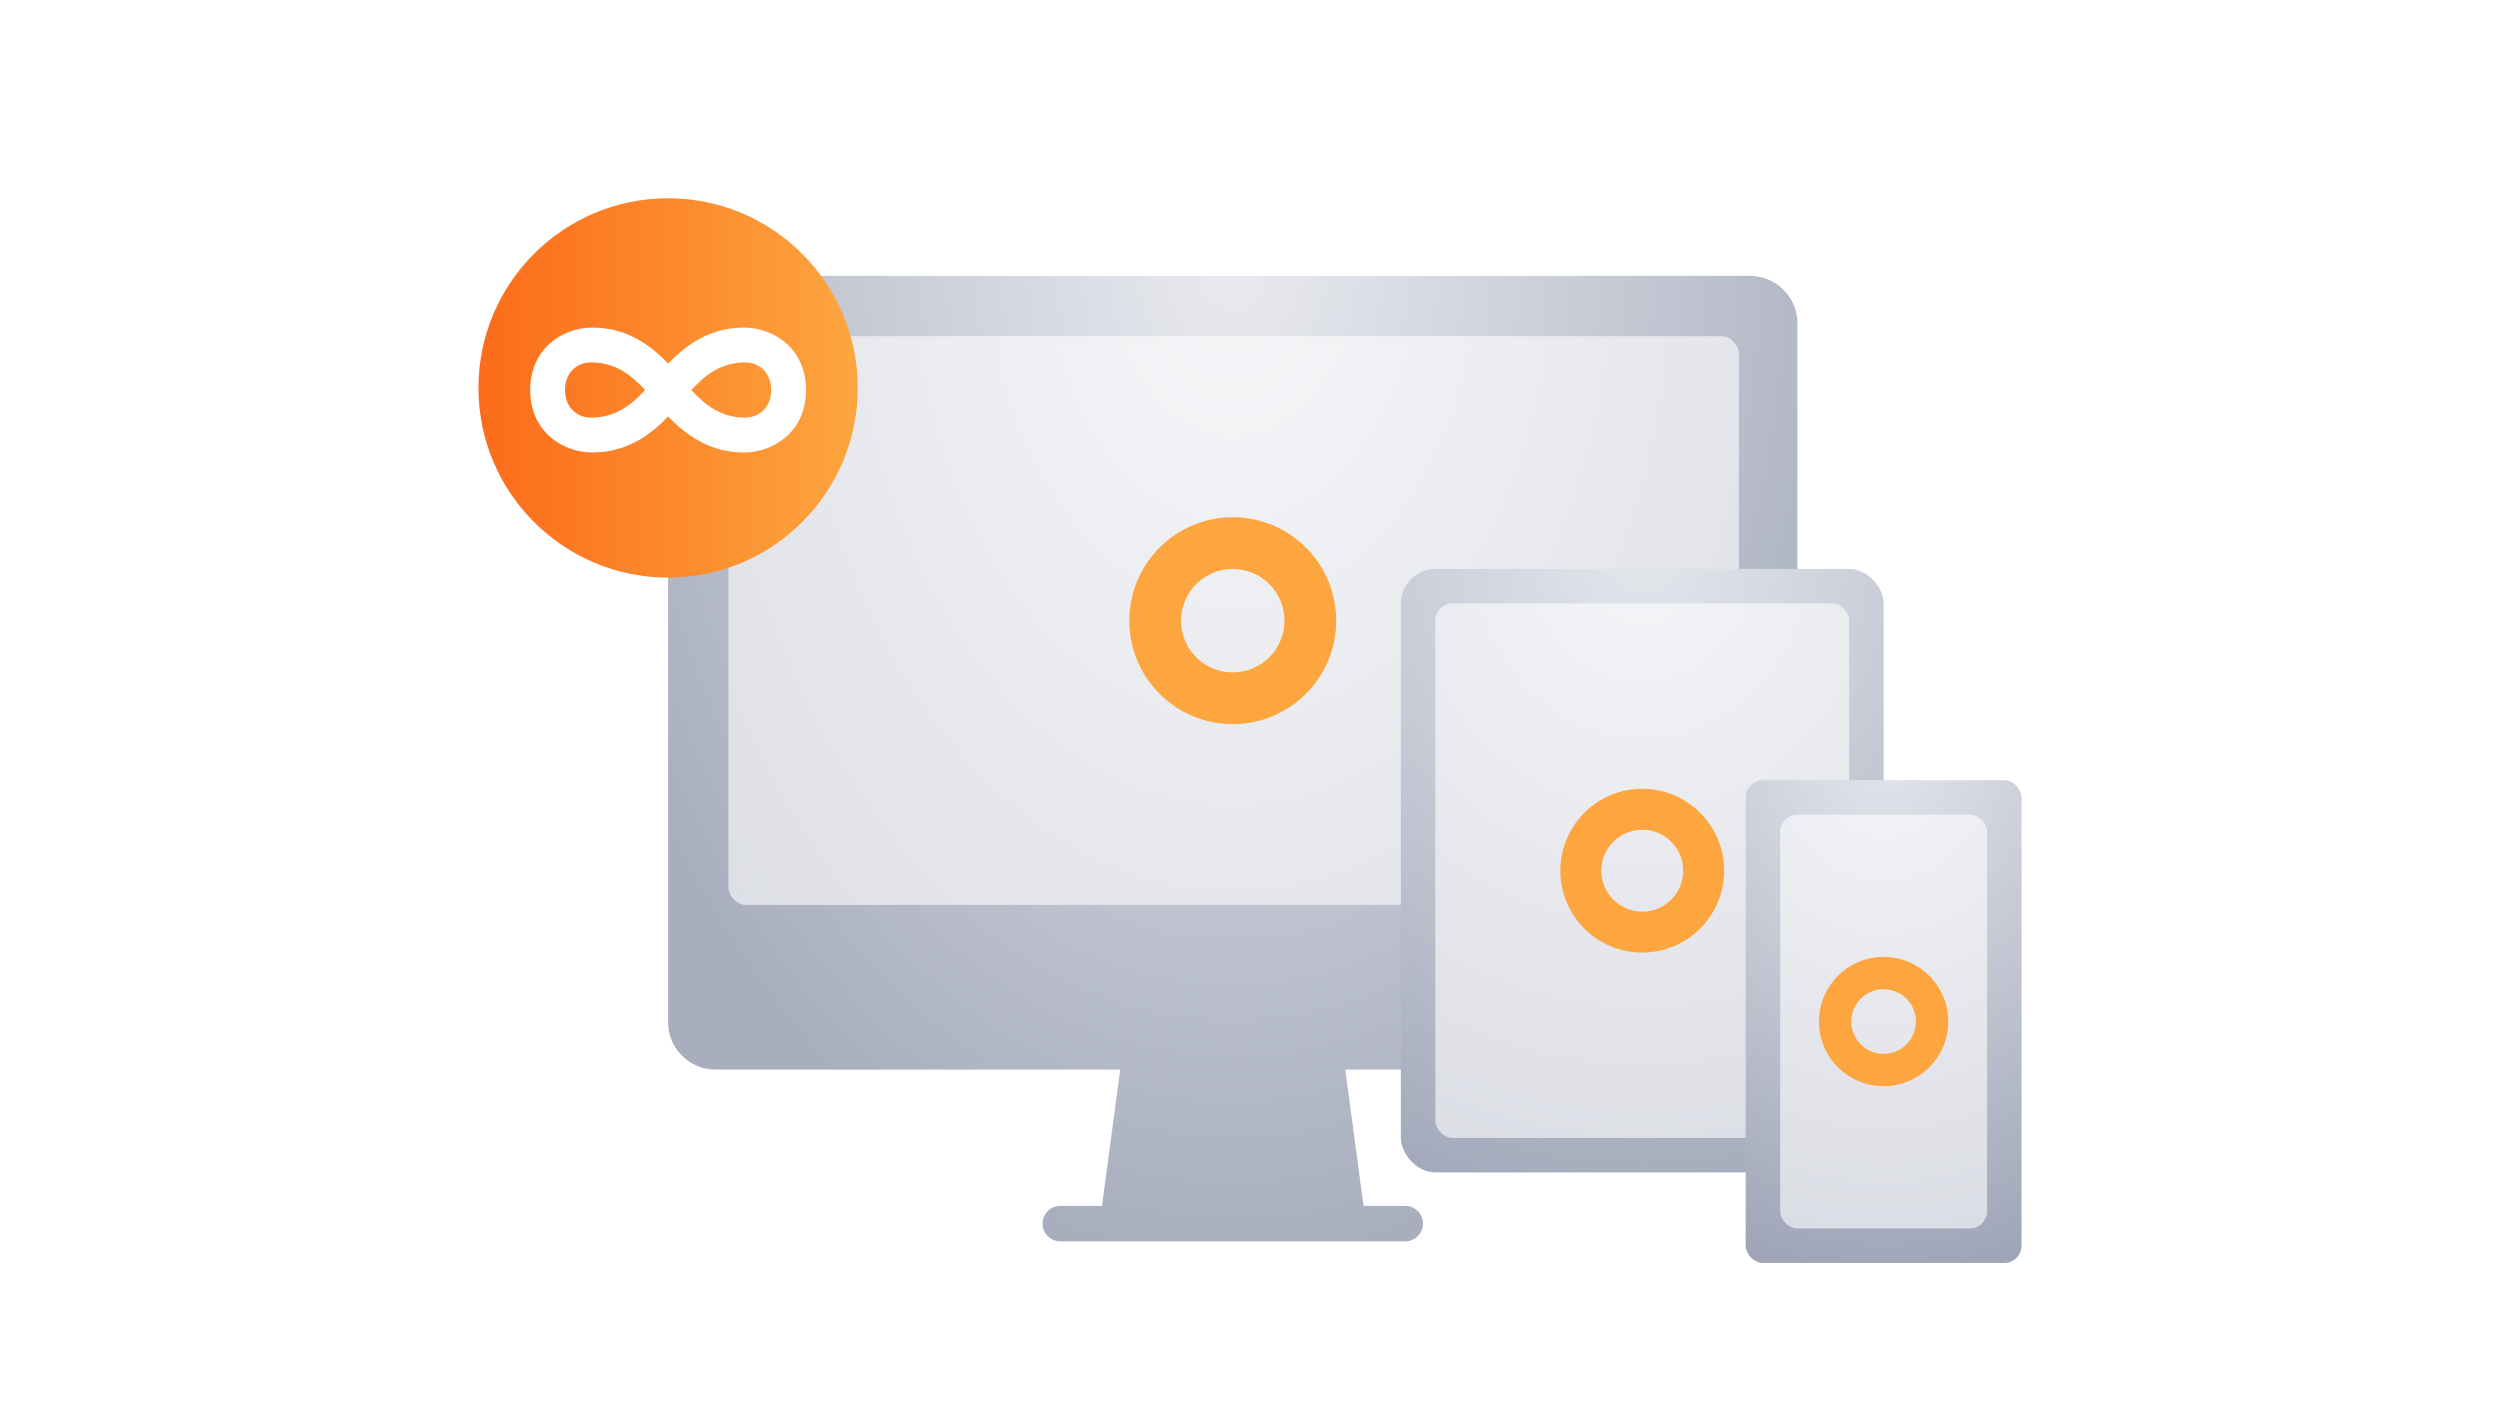
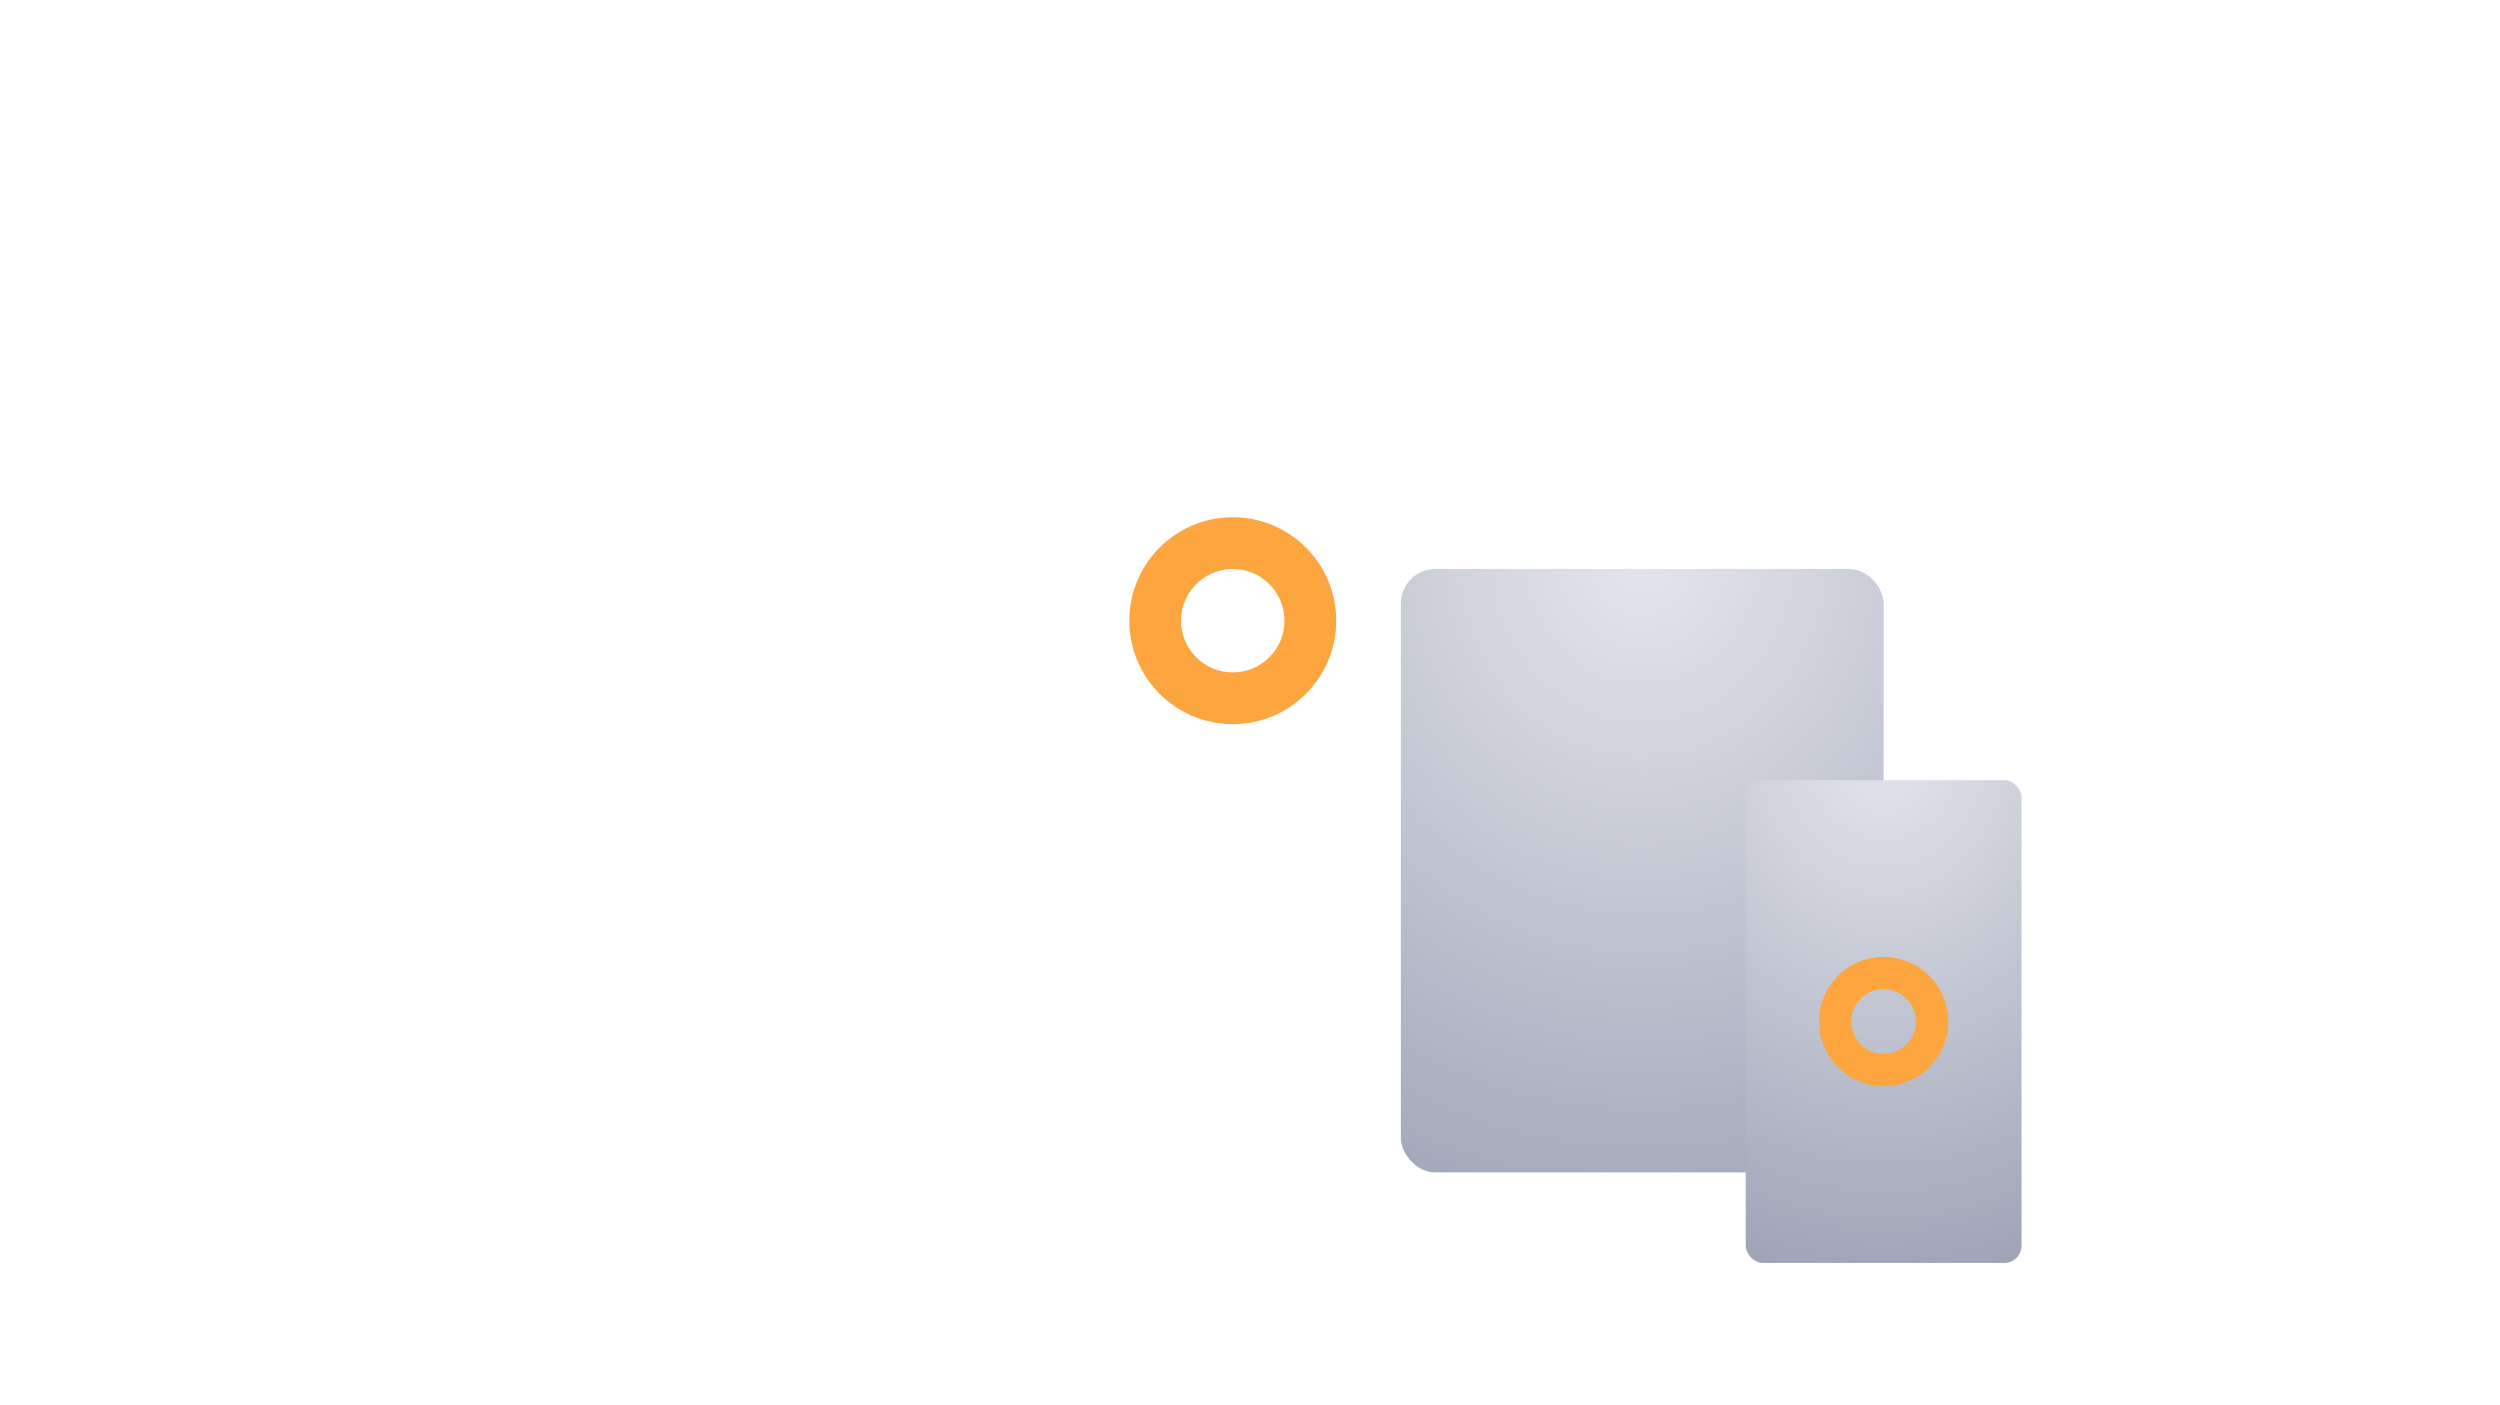
<svg xmlns="http://www.w3.org/2000/svg" width="580" height="326" viewBox="0 0 580 326" fill="none">
-   <path opacity="0.8" d="M155 74.994C155 68.922 159.939 64 166.032 64H405.968C412.061 64 417 68.922 417 74.994V237.153C417 243.225 412.061 248.147 405.968 248.147H312.108L316.337 279.755H325.989C328.274 279.755 330.126 281.6 330.126 283.877C330.126 286.154 328.274 288 325.989 288H246.011C243.726 288 241.874 286.154 241.874 283.877C241.874 281.6 243.726 279.755 246.011 279.755H255.663L259.892 248.147H166.032C159.939 248.147 155 243.225 155 237.153V74.994Z" fill="url(#paint0_radial_202_11565)" />
  <rect x="169" y="78" width="234.421" height="131.926" rx="4" fill="white" fill-opacity="0.6" />
  <path fill-rule="evenodd" clip-rule="evenodd" d="M286 168C299.255 168 310 157.255 310 144C310 130.745 299.255 120 286 120C272.745 120 262 130.745 262 144C262 157.255 272.745 168 286 168ZM286 156C292.627 156 298 150.627 298 144C298 137.373 292.627 132 286 132C279.373 132 274 137.373 274 144C274 150.627 279.373 156 286 156Z" fill="#FDA63F" />
  <rect x="325" y="132" width="112" height="140" rx="8" fill="url(#paint1_radial_202_11565)" />
-   <rect x="333" y="140" width="96" height="124" rx="4" fill="white" fill-opacity="0.6" />
-   <path fill-rule="evenodd" clip-rule="evenodd" d="M381 221C391.493 221 400 212.493 400 202C400 191.507 391.493 183 381 183C370.507 183 362 191.507 362 202C362 212.493 370.507 221 381 221ZM381 211.5C386.247 211.5 390.5 207.247 390.5 202C390.5 196.753 386.247 192.5 381 192.5C375.753 192.5 371.5 196.753 371.5 202C371.5 207.247 375.753 211.5 381 211.5Z" fill="#FDA63F" />
  <rect x="405" y="181" width="64" height="112" rx="4" fill="url(#paint2_radial_202_11565)" />
-   <rect x="413" y="189" width="48" height="96" rx="4" fill="white" fill-opacity="0.6" />
  <path fill-rule="evenodd" clip-rule="evenodd" d="M437 252C445.284 252 452 245.284 452 237C452 228.716 445.284 222 437 222C428.716 222 422 228.716 422 237C422 245.284 428.716 252 437 252ZM437 244.5C441.142 244.5 444.5 241.142 444.5 237C444.5 232.858 441.142 229.5 437 229.5C432.858 229.5 429.5 232.858 429.5 237C429.5 241.142 432.858 244.5 437 244.5Z" fill="#FDA63F" />
  <g filter="url(#filter0_dd_202_11565)">
-     <circle cx="155" cy="76" r="44" fill="url(#paint3_linear_202_11565)" />
    <path d="M172.651 62C164.971 62 159.581 65.638 155 70.354C150.486 65.638 145.097 62 137.349 62C130.545 62 123 66.85 123 76.484C123 86.118 130.545 90.968 137.349 90.968C145.097 90.968 150.486 87.331 155 82.615C159.581 87.331 164.971 90.968 172.651 90.968C179.455 90.968 187 86.118 187 76.484C187 66.85 179.455 62 172.651 62ZM137.147 82.884C133.577 82.884 131.084 80.257 131.084 76.484C131.084 72.712 133.577 70.084 137.147 70.084C142.739 70.084 146.444 72.981 149.678 76.484C146.444 79.987 142.739 82.884 137.147 82.884ZM172.853 82.884C167.261 82.884 163.623 79.987 160.389 76.484C163.623 72.981 167.261 70.084 172.853 70.084C176.423 70.084 178.916 72.712 178.916 76.484C178.916 80.257 176.423 82.884 172.853 82.884Z" fill="white" />
  </g>
  <defs>
    <filter id="filter0_dd_202_11565" x="99" y="28" width="112" height="112" filterUnits="userSpaceOnUse" color-interpolation-filters="sRGB">
      <feFlood flood-opacity="0" result="BackgroundImageFix" />
      <feColorMatrix in="SourceAlpha" type="matrix" values="0 0 0 0 0 0 0 0 0 0 0 0 0 0 0 0 0 0 127 0" result="hardAlpha" />
      <feMorphology radius="4" operator="erode" in="SourceAlpha" result="effect1_dropShadow_202_11565" />
      <feOffset dy="8" />
      <feGaussianBlur stdDeviation="8" />
      <feColorMatrix type="matrix" values="0 0 0 0 0.161 0 0 0 0 0.447 0 0 0 0 0.996 0 0 0 0.08 0" />
      <feBlend mode="normal" in2="BackgroundImageFix" result="effect1_dropShadow_202_11565" />
      <feColorMatrix in="SourceAlpha" type="matrix" values="0 0 0 0 0 0 0 0 0 0 0 0 0 0 0 0 0 0 127 0" result="hardAlpha" />
      <feMorphology radius="4" operator="erode" in="SourceAlpha" result="effect2_dropShadow_202_11565" />
      <feOffset dy="6" />
      <feGaussianBlur stdDeviation="4" />
      <feColorMatrix type="matrix" values="0 0 0 0 1 0 0 0 0 0.533 0 0 0 0 0.094 0 0 0 0.12 0" />
      <feBlend mode="normal" in2="effect1_dropShadow_202_11565" result="effect2_dropShadow_202_11565" />
      <feBlend mode="normal" in="SourceGraphic" in2="effect2_dropShadow_202_11565" result="shape" />
    </filter>
    <radialGradient id="paint0_radial_202_11565" cx="0" cy="0" r="1" gradientUnits="userSpaceOnUse" gradientTransform="translate(286 58.5) rotate(90) scale(232.5 160.215)">
      <stop stop-color="#E4E6EC" />
      <stop offset="1" stop-color="#939AAE" />
    </radialGradient>
    <radialGradient id="paint1_radial_202_11565" cx="0" cy="0" r="1" gradientUnits="userSpaceOnUse" gradientTransform="translate(381 128.563) rotate(90) scale(193.437 175.851)">
      <stop stop-color="#E4E6EC" />
      <stop offset="1" stop-color="#939AAE" />
    </radialGradient>
    <radialGradient id="paint2_radial_202_11565" cx="0" cy="0" r="1" gradientUnits="userSpaceOnUse" gradientTransform="translate(437 172.5) rotate(90) scale(145.5 121.835)">
      <stop stop-color="#E4E6EC" />
      <stop offset="1" stop-color="#939AAE" />
    </radialGradient>
    <linearGradient id="paint3_linear_202_11565" x1="111" y1="120" x2="199" y2="120" gradientUnits="userSpaceOnUse">
      <stop stop-color="#FC6B1A" />
      <stop offset="1" stop-color="#FDA63F" />
    </linearGradient>
  </defs>
</svg>